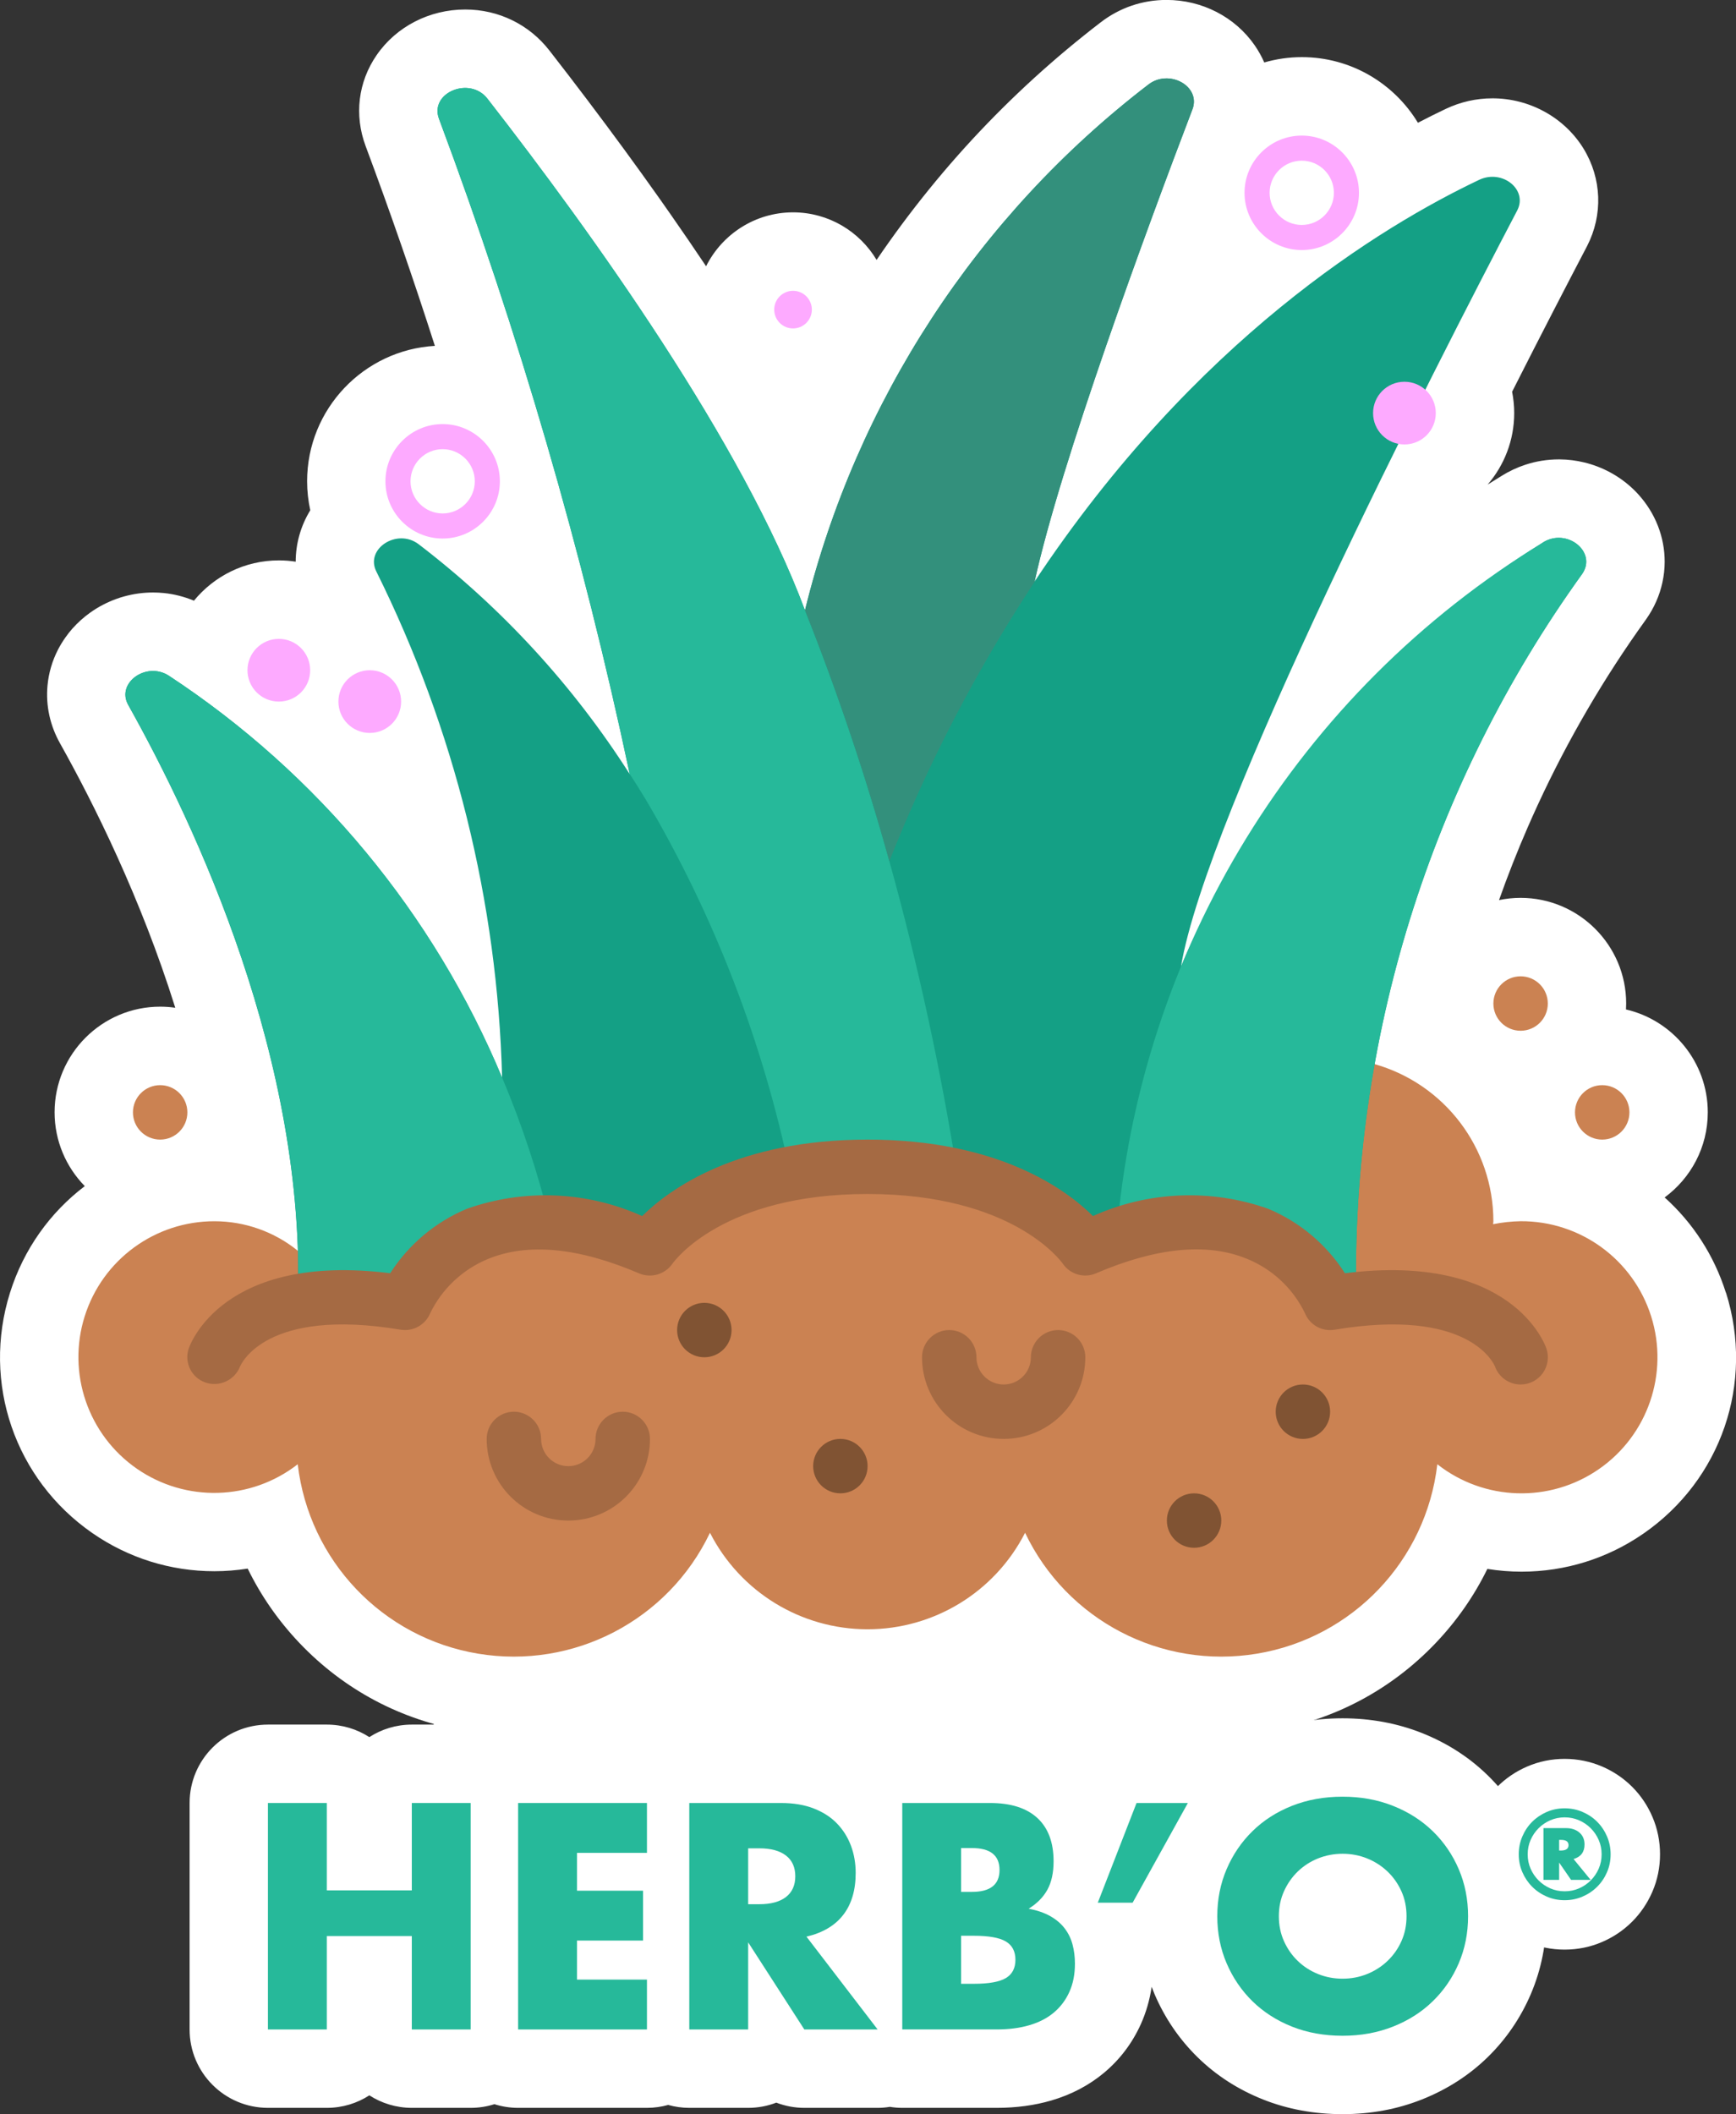
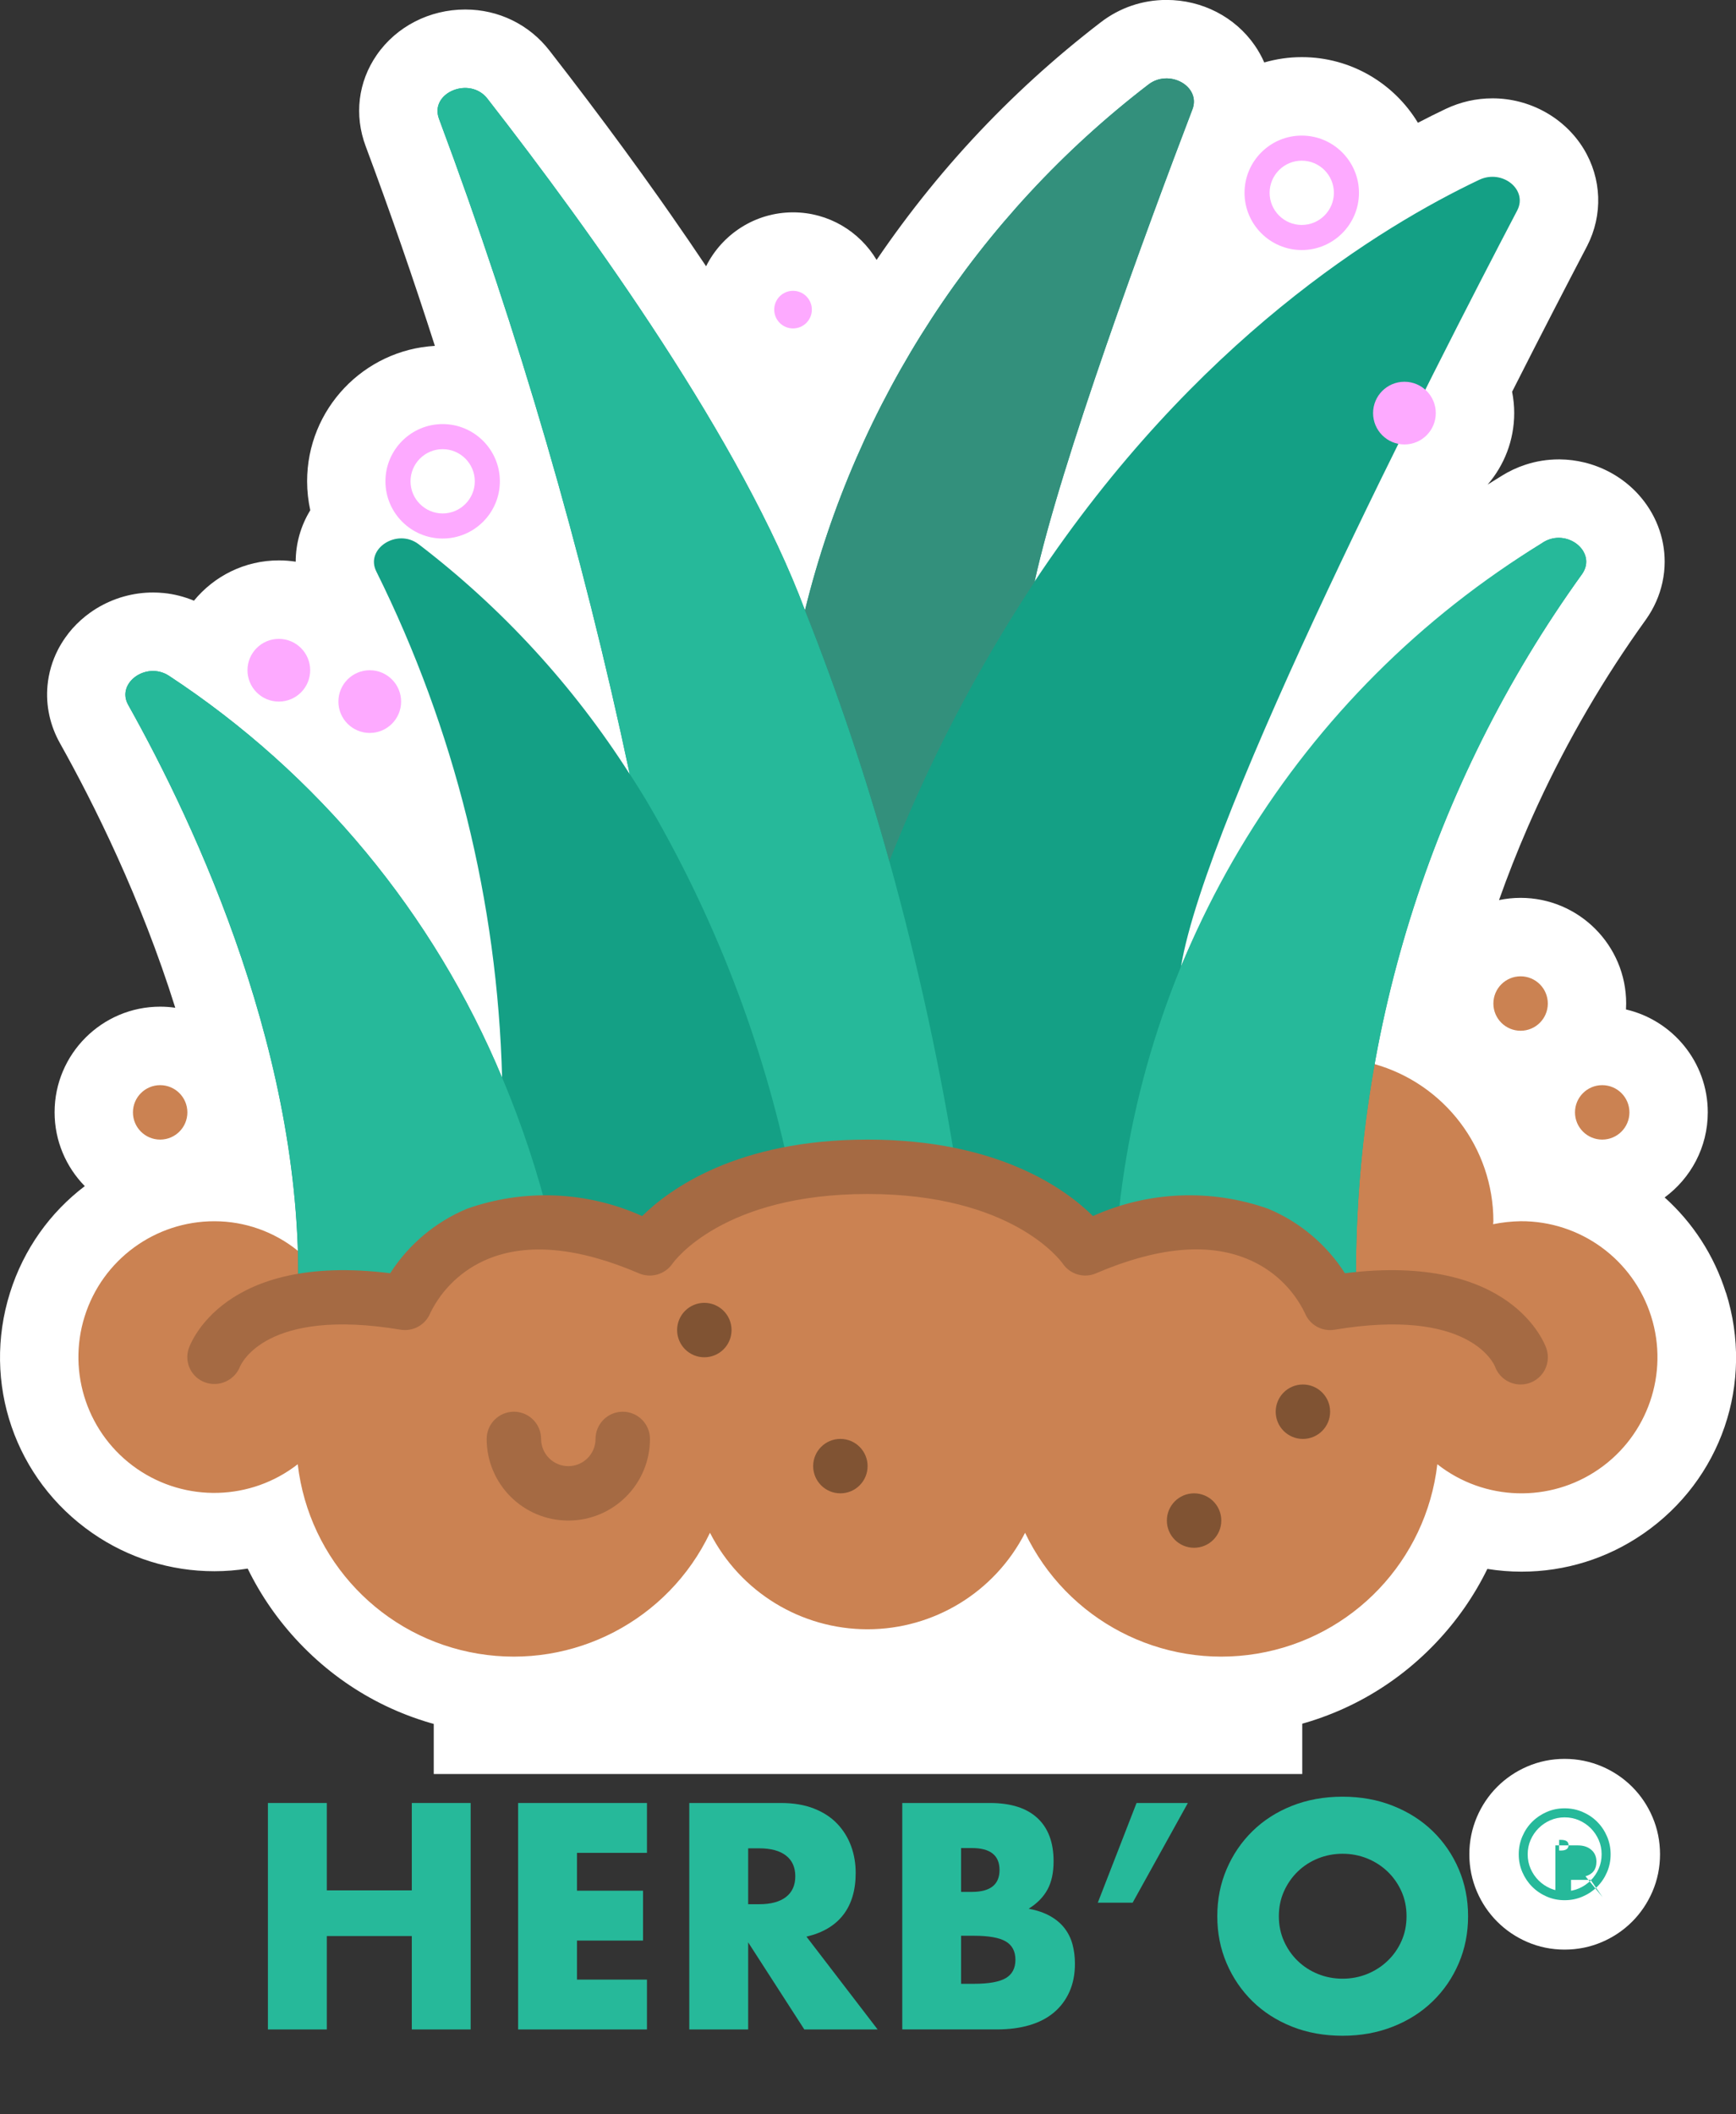
<svg xmlns="http://www.w3.org/2000/svg" id="Calque_1" viewBox="0 0 553.68 674.22">
  <rect x="0" y="0" width="553.68" height="674.22" fill="#333333" stroke="none" />
  <defs>
    <style>      .st0 {        fill: #14a085;      }      .st1 {        fill: #a56a43;      }      .st2 {        fill: #cb8252;      }      .st3 {        fill: #fff;      }      .st4 {        fill: #26b99a;      }      .st5 {        fill: #fdaaff;      }      .st6 {        fill: #33907c;      }      .st7 {        fill: #805333;      }    </style>
  </defs>
  <rect class="st3" x="138.34" y="525.74" width="277" height="40" />
  <g>
    <path class="st3" d="M550.46,412.26c-3.8-12.04-10.65-22.41-19.54-30.39,8.34-6.14,13.76-16.01,13.76-27.14,0-15.96-11.16-29.35-26.09-32.81.04-.63.06-1.27.06-1.91,0-18.57-15.11-33.68-33.68-33.68-2.36,0-4.65.25-6.87.71,2.79-7.86,5.84-15.62,9.16-23.24,1.06-2.43,2.15-4.86,3.24-7.22,9.56-20.69,21.13-40.5,34.38-58.9.05-.08.11-.15.16-.23,2.53-3.6,4.27-7.55,5.17-11.71.24-1.09.42-2.2.54-3.31.12-1.1.18-2.22.18-3.28.01-7.9-2.98-15.53-8.42-21.51l-.09-.1c-.56-.61-1.14-1.2-1.74-1.76-4.3-4.04-9.63-6.91-15.37-8.3-2.56-.62-5.19-.96-7.84-.98-.08,0-.23,0-.31,0-3.62,0-7.2.57-10.64,1.7-2.65.87-5.2,2.06-7.58,3.55-1.5.92-3,1.85-4.48,2.79,5.28-6.13,8.48-14.11,8.48-22.81,0-2.3-.23-4.58-.67-6.8,9.64-19.05,18.09-35.33,23.82-46.28.03-.06.07-.13.1-.19,5.1-9.93,4.68-21.53-1.11-31.02-6.06-9.92-17.19-16.08-29.06-16.08-5.16,0-10.16,1.12-14.94,3.38-2.74,1.3-5.72,2.78-8.85,4.41-7.58-12.53-21.34-20.93-37.03-20.93-4.16,0-8.17.6-11.98,1.7-.82-1.88-1.83-3.7-3.03-5.44-6.28-9.08-16.8-14.5-28.14-14.5-7.68,0-14.95,2.48-21.03,7.17-1.82,1.4-3.65,2.83-5.44,4.27-3.6,2.88-7.18,5.88-10.66,8.92-6.93,6.05-13.67,12.47-20.05,19.07-12.97,13.43-24.79,28.03-35.29,43.48-5.41-9.07-15.33-15.17-26.64-15.17-12.13,0-22.66,7.01-27.74,17.19-3.65-5.46-7.47-11.03-11.38-16.64-1.23-1.76-2.46-3.5-3.68-5.24-3.52-4.97-7.2-10.09-10.94-15.2-7.63-10.42-15.7-21.1-23.93-31.67-6.46-8.34-16.25-13.13-26.88-13.13-11.39,0-21.94,5.41-28.22,14.48-5.96,8.6-7.25,19.23-3.54,29.12,7.84,21,15.2,42.24,22.07,63.67-22.69,1.3-40.75,20.16-40.75,43.17,0,3.18.36,6.28,1.01,9.27,0,0-.01.02-.02.02-3.08,5.04-4.62,10.69-4.63,16.36-1.75-.27-3.54-.41-5.37-.41-10.9,0-20.65,5.01-27.08,12.85-3.08-1.27-6.3-2.11-9.63-2.44-1.13-.11-2.28-.17-3.42-.17-3.1,0-6.19.42-9.2,1.25-1.57.43-3.11.98-4.57,1.62-.72.31-1.44.65-2.18,1.04-1.45.75-2.86,1.62-4.14,2.54-2.05,1.47-3.93,3.15-5.65,5.08-.79.89-1.52,1.83-2.26,2.88-.87,1.24-1.62,2.48-2.29,3.76-1.87,3.63-3,7.51-3.37,11.51-.59,6.38.8,12.75,4.01,18.45,10.7,19.11,25.76,49.26,36.74,84.3-1.57-.23-3.18-.35-4.81-.35-18.57,0-33.68,15.11-33.68,33.68,0,9.16,3.68,17.47,9.63,23.55-11.01,8.35-19.48,20.07-23.86,34.03-9,28.68,1.55,59.46,26.24,76.59,11.49,7.97,24.96,12.19,38.94,12.19,3.57,0,7.13-.29,10.64-.84,4.2,8.63,9.75,16.62,16.53,23.75,14.23,14.95,32.5,24.63,52.86,28.02,5.12.85,10.33,1.28,15.51,1.28,23.95,0,46.7-9.26,63.86-25.01,13.82,10.41,30.87,16.29,48.95,16.29s35.13-5.88,48.95-16.29c17.16,15.74,39.91,25.01,63.86,25.01,5.17,0,10.39-.43,15.51-1.28,20.35-3.39,38.63-13.08,52.86-28.02,6.76-7.1,12.29-15.06,16.49-23.65,3.59.58,7.23.88,10.89.88h0c13.96,0,27.41-4.2,38.89-12.14,24.83-17.17,35.41-48.04,26.33-76.83Z" />
    <g>
      <g id="Page-1">
        <g id="_x30_13---Grass">
          <path id="Shape" class="st2" d="M438.2,339.29c22.51,6.29,38.08,26.79,38.1,50.16,0,.35-.09.69-.09.95,2.89-.58,5.82-.9,8.76-.95,19.03-.12,35.92,12.18,41.65,30.34s-1.05,37.92-16.7,48.74c-15.66,10.83-36.54,10.18-51.5-1.58-3.56,30.7-27.01,55.34-57.51,60.41-30.49,5.07-60.66-10.65-73.97-38.55-9.63,18.88-29.04,30.77-50.25,30.77s-40.61-11.89-50.25-30.77c-13.31,27.9-43.48,43.62-73.97,38.55-30.49-5.07-53.94-29.71-57.51-60.41-14.95,11.65-35.74,12.22-51.32,1.42-15.57-10.8-22.32-30.48-16.64-48.56,5.67-18.09,22.45-30.38,41.4-30.35,9.7,0,19.11,3.34,26.64,9.46l343.13-59.62Z" />
-           <path id="Shape1" data-name="Shape" class="st1" d="M320.1,458.87c-14.38,0-26.03-11.66-26.03-26.03,0-4.79,3.89-8.68,8.68-8.68s8.68,3.89,8.68,8.68,3.89,8.68,8.68,8.68,8.68-3.89,8.68-8.68,3.89-8.68,8.68-8.68,8.68,3.89,8.68,8.68c0,14.38-11.66,26.03-26.03,26.03Z" />
          <path id="Shape2" data-name="Shape" class="st1" d="M181.25,484.91c-14.38,0-26.03-11.66-26.03-26.03,0-4.79,3.89-8.68,8.68-8.68s8.68,3.89,8.68,8.68,3.89,8.68,8.68,8.68,8.68-3.89,8.68-8.68,3.89-8.68,8.68-8.68,8.68,3.89,8.68,8.68c0,14.38-11.66,26.03-26.03,26.03Z" />
          <circle id="Oval" class="st7" cx="224.64" cy="424.16" r="8.68" />
          <circle id="Oval1" data-name="Oval" class="st2" cx="51.08" cy="354.74" r="8.68" />
          <circle id="Oval2" data-name="Oval" class="st7" cx="268.03" cy="467.55" r="8.68" />
          <circle id="Oval3" data-name="Oval" class="st7" cx="415.55" cy="450.2" r="8.68" />
          <circle id="Oval4" data-name="Oval" class="st2" cx="511.01" cy="354.74" r="8.68" />
          <circle id="Oval5" data-name="Oval" class="st2" cx="484.98" cy="320.03" r="8.68" />
          <circle id="Oval6" data-name="Oval" class="st7" cx="380.84" cy="484.91" r="8.68" />
          <path id="Shape3" data-name="Shape" class="st0" d="M492.09,173.02c-51.48,32.1-91.79,79.32-115.42,135.2,8.16-48.86,80.62-190.31,107.26-241.16,3.38-6.6-4.77-13.19-12.15-9.72-31.24,14.84-90.51,50.85-141.8,128.09,8.24-37.75,35.75-112.38,50.33-150.56,2.78-7.38-7.46-13.02-14.06-7.9-54.51,41.81-93.14,100.95-109.52,167.66-19.96-53.54-67.95-120.36-101.27-163.15-5.64-7.29-18.57-1.91-15.45,6.42,25.42,68.05,45.75,137.9,60.83,208.97-17.98-28.2-40.77-53.02-67.34-73.33-6.86-5.21-17.18,1.48-13.45,8.76,24.94,50.25,38.62,105.33,40.09,161.41-21.83-52.36-58.82-97-106.22-128.17-7.2-4.77-17.01,2.26-13.02,9.29,21.43,38.27,56.84,113.51,54.06,190.22,11.33-1.94,22.92-1.79,34.19.43,8.41-17.49,26.96-27.76,46.25-25.6,11.01.89,21.79,3.68,31.85,8.24,0,0,11.72-17.62,44.78-23.78,17.67-3.25,35.8-2.99,53.37.78v.09c29.94,6.77,40.7,22.91,40.7,22.91,3.47-1.48,6.86-2.78,9.98-3.82,52.68-17.36,68.12,21.17,68.12,21.17,2.95-.43,5.73-.87,8.33-1.04-1.7-82.89,23.58-164.08,72.03-231.35,4.95-7.03-4.86-14.93-12.5-10.07h0Z" />
          <path id="Shape4" data-name="Shape" class="st4" d="M504.59,183.09c-48.45,67.27-73.73,148.47-72.03,231.35-2.6.17-5.38.61-8.33,1.04,0,0-15.45-38.53-68.12-21.17,7.22-91.3,57.79-173.6,135.98-221.29,7.64-4.86,17.44,3.04,12.5,10.07h0Z" />
          <path id="Shape5" data-name="Shape" class="st4" d="M305.43,375.13c-17.57-3.77-35.7-4.03-53.37-.78-8.73-42.1-24.32-82.47-46.17-119.5-1.65-2.69-3.3-5.38-5.03-7.98-15.08-71.06-35.41-140.91-60.83-208.97-3.12-8.33,9.81-13.71,15.45-6.42,33.32,42.78,81.31,109.6,101.27,163.15,10.4,26.17,19.38,52.88,26.9,80.01,9.19,33.05,16.47,66.6,21.78,100.49Z" />
          <path id="Shape6" data-name="Shape" class="st6" d="M380.32,34.87c-14.58,38.18-42.09,112.81-50.33,150.56v.09c-18.48,28.03-34.01,57.9-46.34,89.12-7.52-27.14-16.5-53.84-26.9-80.01,16.38-66.71,55.01-125.85,109.52-167.66,6.6-5.12,16.84.52,14.06,7.9Z" />
          <path id="Shape7" data-name="Shape" class="st4" d="M175.43,389.88c-19.29-2.16-37.84,8.11-46.25,25.6-11.28-2.22-22.86-2.37-34.19-.43,2.78-76.71-32.63-151.95-54.06-190.22-3.99-7.03,5.81-14.06,13.02-9.29,47.4,31.17,84.39,75.81,106.22,128.17,6.31,14.96,11.42,30.4,15.27,46.17h0Z" />
          <path id="Shape8" data-name="Shape" class="st1" d="M484.98,441.52c-3.66,0-6.93-2.3-8.17-5.74-.46-1.12-8.52-18.85-51.15-11.73-4.02.68-7.98-1.54-9.49-5.33-3.84-7.91-10.49-14.1-18.65-17.36-12.63-5.12-28.77-3.52-47.97,4.71-3.84,1.65-8.32.32-10.64-3.16-.59-.8-16.09-22.14-62.2-22.14s-61.61,21.34-62.26,22.25c-2.36,3.39-6.77,4.67-10.59,3.08-19.35-8.3-35.58-9.84-48.27-4.59-8.01,3.31-14.53,9.42-18.35,17.2-1.52,3.79-5.47,6-9.49,5.33-43.04-7.18-50.84,10.99-51.2,11.77-1.74,4.38-6.63,6.62-11.08,5.06-4.4-1.55-6.76-6.33-5.3-10.77.44-1.3,10.92-30.72,64.28-24.06,5.88-9.18,14.42-16.36,24.48-20.56,18.23-6.45,38.24-5.62,55.88,2.32,8.79-8.66,30.4-24.38,71.91-24.38s63.11,15.72,71.87,24.38c17.63-7.94,37.65-8.77,55.88-2.32,10.06,4.2,18.6,11.37,24.48,20.56,53.35-6.67,63.84,22.76,64.28,24.06.88,2.65.44,5.56-1.19,7.82s-4.25,3.6-7.04,3.6h0Z" />
        </g>
      </g>
      <path class="st5" d="M141.18,171.74c-10.06,0-18.25-8.19-18.25-18.25s8.19-18.25,18.25-18.25,18.25,8.19,18.25,18.25-8.19,18.25-18.25,18.25ZM141.18,143.24c-5.65,0-10.25,4.6-10.25,10.25s4.6,10.25,10.25,10.25,10.25-4.6,10.25-10.25-4.6-10.25-10.25-10.25Z" />
      <path class="st5" d="M415.18,79.74c-10.06,0-18.25-8.19-18.25-18.25s8.19-18.25,18.25-18.25,18.25,8.19,18.25,18.25-8.19,18.25-18.25,18.25ZM415.18,51.24c-5.65,0-10.25,4.6-10.25,10.25s4.6,10.25,10.25,10.25,10.25-4.6,10.25-10.25-4.6-10.25-10.25-10.25Z" />
      <circle class="st5" cx="252.93" cy="98.74" r="6" />
      <circle class="st5" cx="447.93" cy="131.74" r="10" />
      <circle class="st5" cx="117.93" cy="223.74" r="10" />
      <circle class="st5" cx="88.93" cy="213.74" r="10" />
    </g>
  </g>
  <g>
-     <path class="st3" d="M488.24,586.27c-3.28-7.66-7.93-14.46-13.84-20.2-5.9-5.74-12.94-10.25-20.92-13.42-7.84-3.1-16.35-4.68-25.3-4.68s-17.58,1.58-25.4,4.7c-2.58,1.03-5.06,2.22-7.44,3.53-4.5-3.95-10.33-6.22-16.49-6.22h-16.38c-7.21,0-13.9,3.1-18.55,8.25-7.62-5.47-17.08-8.25-28.19-8.25h-27.97c-5.74,0-11.02,1.94-15.24,5.19-1.22-.6-2.47-1.17-3.77-1.69-5.92-2.33-12.54-3.5-19.68-3.5h-29.22c-2.34,0-4.6.33-6.75.93-2.15-.6-4.41-.93-6.75-.93h-41.09c-2.64,0-5.18.41-7.57,1.17-2.39-.76-4.93-1.17-7.57-1.17h-18.77c-5,0-9.65,1.47-13.55,3.99-3.91-2.52-8.56-3.99-13.55-3.99h-18.78c-13.81,0-25,11.19-25,25v72.22c0,13.81,11.19,25,25,25h18.78c5,0,9.65-1.47,13.55-3.99,3.9,2.52,8.56,3.99,13.55,3.99h18.77c2.64,0,5.18-.41,7.57-1.17,2.39.76,4.93,1.17,7.57,1.17h41.09c2.34,0,4.6-.33,6.75-.93,2.15.6,4.41.93,6.75.93h18.78c3.16,0,6.18-.59,8.96-1.66,2.82,1.08,5.84,1.66,8.95,1.66h23.37c1.32,0,2.62-.11,3.9-.32,1.29.21,2.61.32,3.96.32h30.17c6.19,0,12.03-.79,17.34-2.34,6.38-1.86,12.05-4.84,16.84-8.84,5.05-4.22,9-9.44,11.74-15.51,1.68-3.73,2.83-7.72,3.45-11.91.29.77.59,1.54.91,2.3,3.26,7.63,7.87,14.4,13.72,20.14,5.88,5.77,12.89,10.3,20.85,13.47,7.82,3.12,16.37,4.7,25.4,4.7s17.46-1.57,25.3-4.68c7.97-3.16,15.01-7.67,20.92-13.42,5.91-5.75,10.56-12.55,13.84-20.21,3.3-7.73,4.98-16.08,4.98-24.81s-1.67-17.07-4.99-24.83Z" />
    <path class="st4" d="M104.23,602.85h27.11v-27.87h18.77v72.22h-18.77v-29.79h-27.11v29.79h-18.78v-72.22h18.78v27.87Z" />
    <path class="st4" d="M206.34,590.88h-22.32v12.07h21.07v15.9h-21.07v12.45h22.32v15.9h-41.09v-72.22h41.09v15.9Z" />
    <path class="st4" d="M279.9,647.2h-23.37l-17.91-27.78v27.78h-18.78v-72.22h29.22c4.02,0,7.53.59,10.54,1.77,3,1.18,5.47,2.79,7.42,4.84,1.95,2.04,3.42,4.41,4.41,7.09.99,2.68,1.48,5.56,1.48,8.62,0,5.49-1.33,9.95-3.97,13.36-2.65,3.42-6.56,5.73-11.73,6.94l22.7,29.6ZM238.62,607.26h3.54c3.7,0,6.55-.77,8.52-2.3,1.98-1.53,2.97-3.74,2.97-6.61s-.99-5.08-2.97-6.61c-1.98-1.53-4.82-2.3-8.52-2.3h-3.54v17.82Z" />
    <path class="st4" d="M287.76,574.98h27.97c6.64,0,11.69,1.6,15.13,4.79,3.45,3.19,5.17,7.79,5.17,13.79,0,3.64-.65,6.66-1.96,9.05-1.31,2.39-3.31,4.42-5.99,6.08,2.68.51,4.97,1.29,6.85,2.35,1.88,1.05,3.42,2.35,4.6,3.88,1.18,1.53,2.03,3.26,2.54,5.17.51,1.92.77,3.96.77,6.13,0,3.39-.59,6.39-1.77,9-1.18,2.62-2.84,4.82-4.98,6.61-2.14,1.79-4.74,3.13-7.81,4.02-3.06.9-6.51,1.34-10.34,1.34h-30.17v-72.22ZM306.53,603.33h3.45c5.88,0,8.81-2.33,8.81-6.99s-2.94-6.99-8.81-6.99h-3.45v13.99ZM306.53,632.64h4.12c4.72,0,8.11-.61,10.15-1.82,2.04-1.21,3.06-3.16,3.06-5.84s-1.02-4.63-3.06-5.84c-2.04-1.21-5.43-1.82-10.15-1.82h-4.12v15.33Z" />
    <path class="st4" d="M362.48,574.98h16.38l-17.62,31.8h-11.11l12.36-31.8Z" />
    <path class="st4" d="M388.24,611.09c0-5.36.99-10.36,2.97-14.99,1.98-4.63,4.72-8.67,8.24-12.12,3.51-3.45,7.71-6.15,12.6-8.09s10.26-2.92,16.14-2.92,11.17.97,16.09,2.92c4.92,1.95,9.15,4.65,12.69,8.09,3.54,3.45,6.31,7.49,8.29,12.12,1.98,4.63,2.97,9.63,2.97,14.99s-.99,10.36-2.97,14.99c-1.98,4.63-4.74,8.67-8.29,12.12-3.54,3.45-7.77,6.15-12.69,8.09-4.92,1.95-10.28,2.92-16.09,2.92s-11.26-.97-16.14-2.92c-4.89-1.95-9.08-4.65-12.6-8.09-3.51-3.45-6.26-7.49-8.24-12.12-1.98-4.63-2.97-9.63-2.97-14.99ZM407.88,611.09c0,2.87.54,5.52,1.63,7.95,1.09,2.43,2.55,4.54,4.41,6.32,1.85,1.79,4.01,3.18,6.47,4.17,2.46.99,5.06,1.48,7.81,1.48s5.35-.49,7.81-1.48c2.46-.99,4.63-2.38,6.51-4.17,1.88-1.79,3.37-3.89,4.45-6.32,1.09-2.42,1.63-5.08,1.63-7.95s-.54-5.52-1.63-7.95c-1.09-2.42-2.57-4.53-4.45-6.32-1.88-1.79-4.06-3.18-6.51-4.17-2.46-.99-5.06-1.48-7.81-1.48s-5.35.5-7.81,1.48c-2.46.99-4.61,2.38-6.47,4.17-1.85,1.79-3.32,3.9-4.41,6.32-1.09,2.43-1.63,5.08-1.63,7.95Z" />
  </g>
  <g>
    <path class="st3" d="M499.03,621.74c-4.17,0-8.19-.82-11.94-2.44-3.61-1.56-6.82-3.73-9.56-6.47-2.73-2.73-4.91-5.94-6.46-9.55-1.62-3.75-2.44-7.77-2.44-11.94s.82-8.17,2.42-11.92c1.56-3.63,3.74-6.87,6.48-9.61,2.73-2.73,5.95-4.91,9.55-6.46,3.75-1.62,7.77-2.44,11.94-2.44s8.17.82,11.92,2.42c3.63,1.56,6.86,3.73,9.61,6.48,2.75,2.75,4.93,5.98,6.48,9.61,1.61,3.75,2.42,7.76,2.42,11.92s-.82,8.19-2.44,11.94c-1.56,3.6-3.73,6.82-6.47,9.56-2.74,2.74-5.97,4.92-9.61,6.48-3.75,1.61-7.76,2.42-11.92,2.42Z" />
-     <path class="st4" d="M484.39,591.35c0-2.02.38-3.92,1.15-5.71.77-1.79,1.81-3.35,3.14-4.67,1.33-1.33,2.88-2.37,4.65-3.14s3.67-1.15,5.69-1.15,3.92.38,5.71,1.15,3.35,1.81,4.67,3.14c1.33,1.33,2.37,2.88,3.14,4.67.77,1.79,1.15,3.69,1.15,5.71s-.38,3.92-1.15,5.69c-.77,1.78-1.81,3.33-3.14,4.65-1.33,1.33-2.88,2.37-4.67,3.14s-3.69,1.15-5.71,1.15-3.92-.38-5.69-1.15-3.33-1.81-4.65-3.14c-1.33-1.33-2.37-2.88-3.14-4.65-.77-1.78-1.15-3.67-1.15-5.69ZM487.24,591.35c0,1.63.31,3.16.93,4.58s1.47,2.67,2.54,3.74c1.07,1.07,2.32,1.92,3.74,2.54,1.42.62,2.95.93,4.58.93s3.16-.31,4.58-.93c1.42-.62,2.67-1.47,3.74-2.54s1.92-2.32,2.54-3.74.93-2.95.93-4.58-.31-3.16-.93-4.58c-.62-1.42-1.47-2.67-2.54-3.74-1.07-1.07-2.32-1.92-3.74-2.54s-2.95-.93-4.58-.93-3.16.31-4.58.93c-1.42.62-2.67,1.47-3.74,2.54s-1.92,2.32-2.54,3.74c-.62,1.42-.93,2.95-.93,4.58ZM507.31,599.49h-6.24l-3.8-5.51v5.51h-5v-16.5h7.19c1.75,0,3.18.47,4.27,1.41,1.09.94,1.64,2.21,1.64,3.81,0,2.41-1.17,3.95-3.5,4.64l5.44,6.64ZM497.27,590.14h.55c1.63,0,2.45-.57,2.45-1.72s-.82-1.68-2.45-1.68h-.55v3.39Z" />
+     <path class="st4" d="M484.39,591.35c0-2.02.38-3.92,1.15-5.71.77-1.79,1.81-3.35,3.14-4.67,1.33-1.33,2.88-2.37,4.65-3.14s3.67-1.15,5.69-1.15,3.92.38,5.71,1.15,3.35,1.81,4.67,3.14c1.33,1.33,2.37,2.88,3.14,4.67.77,1.79,1.15,3.69,1.15,5.71s-.38,3.92-1.15,5.69c-.77,1.78-1.81,3.33-3.14,4.65-1.33,1.33-2.88,2.37-4.67,3.14s-3.69,1.15-5.71,1.15-3.92-.38-5.69-1.15-3.33-1.81-4.65-3.14c-1.33-1.33-2.37-2.88-3.14-4.65-.77-1.78-1.15-3.67-1.15-5.69ZM487.24,591.35c0,1.63.31,3.16.93,4.58s1.47,2.67,2.54,3.74c1.07,1.07,2.32,1.92,3.74,2.54,1.42.62,2.95.93,4.58.93s3.16-.31,4.58-.93c1.42-.62,2.67-1.47,3.74-2.54s1.92-2.32,2.54-3.74.93-2.95.93-4.58-.31-3.16-.93-4.58c-.62-1.42-1.47-2.67-2.54-3.74-1.07-1.07-2.32-1.92-3.74-2.54s-2.95-.93-4.58-.93-3.16.31-4.58.93c-1.42.62-2.67,1.47-3.74,2.54s-1.92,2.32-2.54,3.74c-.62,1.42-.93,2.95-.93,4.58ZM507.31,599.49h-6.24v5.51h-5v-16.5h7.19c1.75,0,3.18.47,4.27,1.41,1.09.94,1.64,2.21,1.64,3.81,0,2.41-1.17,3.95-3.5,4.64l5.44,6.64ZM497.27,590.14h.55c1.63,0,2.45-.57,2.45-1.72s-.82-1.68-2.45-1.68h-.55v3.39Z" />
  </g>
</svg>